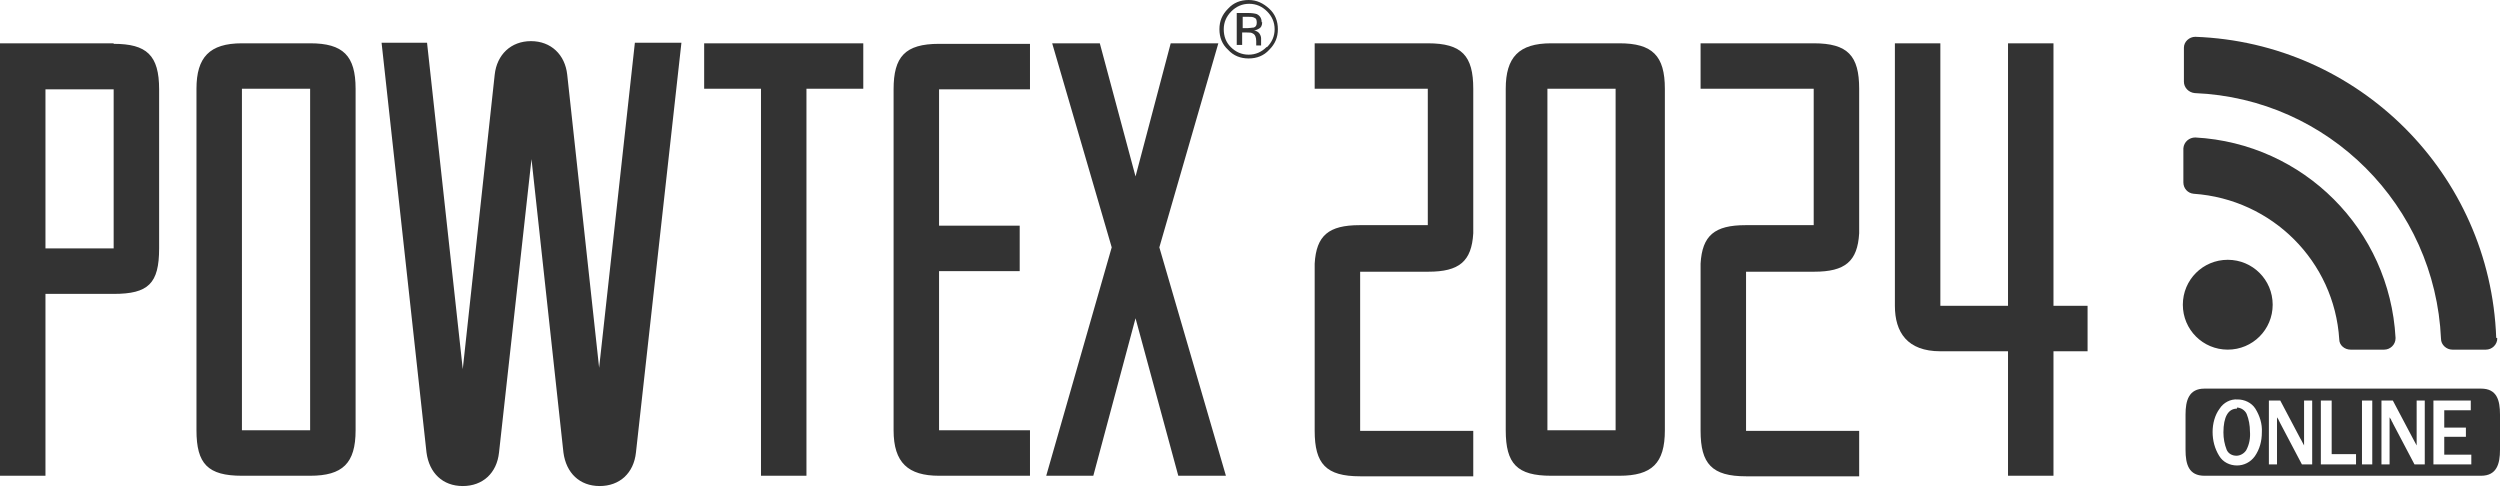
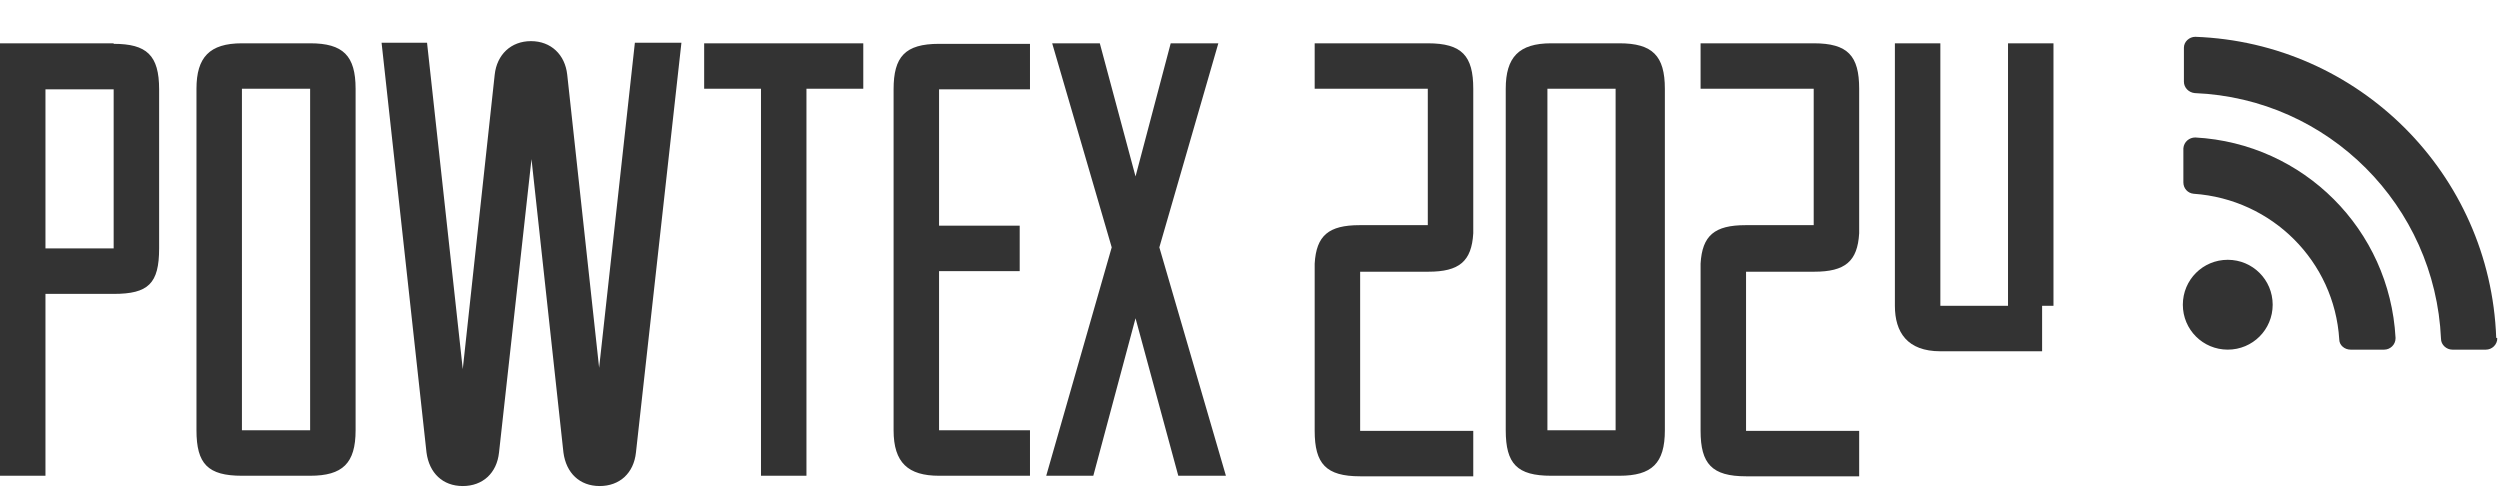
<svg xmlns="http://www.w3.org/2000/svg" id="_グループ_634" data-name="グループ 634" version="1.1" viewBox="0 0 461.9 89.9">
  <defs>
    <style>
      .cls-1 {
        fill: #333;
        stroke-width: 0px;
      }
    </style>
  </defs>
  <line class="cls-1" x1="461.9" y1=".9" x2="461.9" y2="87.9" />
  <g id="_グループ_633" data-name="グループ 633">
-     <path id="_パス_468" data-name="パス 468" class="cls-1" d="M413.3,75.5c-1.6,0-2.5,1.5-2.5,4.4,0,1.1.2,2.2.6,3.2.3.7,1,1.1,1.8,1.1.7,0,1.4-.4,1.8-1,.6-1.1.8-2.3.7-3.5,0-1.1-.2-2.2-.6-3.2-.3-.7-1.1-1.2-1.8-1.2M458.4,71.8h-51.1c-2.9,0-3.5,2.2-3.5,4.8v6.5c0,2.7.6,4.8,3.5,4.8h51.1c2.9,0,3.5-2.2,3.5-4.8v-6.5c0-2.7-.6-4.8-3.5-4.8M416.6,84.3c-.8,1.1-2,1.7-3.3,1.7-1.3,0-2.6-.6-3.3-1.8-.8-1.3-1.2-2.8-1.2-4.4,0-1.5.4-3.1,1.3-4.3.7-1.1,2-1.8,3.3-1.7,1.3,0,2.6.6,3.3,1.7.8,1.3,1.3,2.8,1.2,4.4,0,1.6-.4,3.1-1.3,4.4M427.2,85.8h-1.9l-4-7.6-.3-.6c0-.1-.2-.3-.3-.5v8.7h-1.5v-11.8h2.1l3.7,7c0,0,.3.5.7,1.3v-8.3h1.5v11.8ZM435.4,85.8h-6.6v-11.8h2v9.9h4.5v1.9ZM438.3,85.8h-1.9v-11.8h1.9v11.8ZM448,85.8h-1.9l-4-7.6c0-.1-.2-.3-.3-.6,0-.1-.2-.3-.3-.5v8.7h-1.5v-11.8h2.1l3.7,7,.7,1.3v-8.3h1.5v11.8ZM456.5,85.8h-6.9v-11.8h6.9v1.8h-4.9v3.2h4v1.7h-4v3.3h5v1.8Z" />
    <path id="_パス_469" data-name="パス 469" class="cls-1" d="M419.9,56.3c0,4.6-3.7,8.3-8.3,8.3s-8.3-3.7-8.3-8.3,3.7-8.3,8.3-8.3h0c4.6,0,8.3,3.7,8.3,8.3M442.6,62.4c-1.1-20-17-35.9-37-37-1.1,0-2.1.8-2.2,2h0v6.3c0,1.1.8,2,1.9,2.1,14.5,1,26,12.5,26.9,26.9,0,1.1,1,1.9,2.1,1.9h6.2c1.1,0,2.1-.9,2.1-2.1h0c0-.1,0-.1,0-.1ZM461.2,62.4c-1.1-30.3-25.4-54.5-55.6-55.6-1.1,0-2.1.9-2.1,2,0,0,0,0,0,0h0v6.3c0,1.1.9,2,2,2.1,24.7,1,44.4,20.8,45.5,45.4,0,1.1,1,2,2.1,2h6.2c1.1,0,2.1-.9,2.1-2.1h0c0,0,0,0,0,0Z" />
  </g>
  <g>
    <g>
      <path class="cls-1" d="M21,8H0v79.9h8.4v-33.6h12.6c6.4,0,8.4-1.9,8.4-8.4v-29.4c0-6.3-2.3-8.4-8.4-8.4ZM21,45.9h-12.6v-29.4h12.6v29.4ZM57.3,8h-12.6c-6,0-8.4,2.6-8.4,8.4v63.1c0,6.2,2.1,8.4,8.4,8.4h12.6c6,0,8.4-2.3,8.4-8.4V16.4c0-6.1-2.3-8.4-8.4-8.4ZM57.3,79.5h-12.6V16.4h12.6v63.1ZM214.2,45.7l10.9-37.7h-8.8l-6.5,24.6-6.6-24.6h-8.8l11,37.7-12.1,42.2h8.7l7.8-29.1,7.9,29.1h8.8l-12.3-42.2ZM165.1,16.4v63.1c0,6,2.7,8.4,8.4,8.4h16.8v-8.4h-16.8v-29.4h14.9v-8.4h-14.9v-25.2h16.8v-8.4h-16.8c-6.3,0-8.4,2.4-8.4,8.4ZM110.7,68l-5.9-54.2c-.4-3.7-3-6.2-6.7-6.2s-6.3,2.5-6.7,6.2l-5.9,54.4-6.6-60.3h-8.4l8.3,75.7c.5,3.8,3,6.2,6.7,6.2s6.3-2.4,6.7-6.2l6-54.2,5.9,54.2c.5,3.8,3,6.2,6.7,6.2s6.3-2.4,6.7-6.2l8.4-75.7h-8.6l-6.6,60ZM130.1,16.4h10.5v71.5h8.4V16.4h10.5v-8.4h-29.4v8.4Z" />
      <g>
-         <path class="cls-1" d="M233.1,4.1c0-.7-.3-1.2-.9-1.5-.3-.1-.9-.2-1.6-.2h-2.1v5.9h1v-2.3h.8c.6,0,.9,0,1.2.2.4.2.6.7.6,1.4v.3h0v.5h.9v-1.3c0-.3-.1-.6-.3-.9-.2-.3-.6-.5-1-.6.4,0,.7-.2.9-.3.4-.2.6-.6.6-1.2ZM231.5,5.1c-.2,0-.6.1-1,.1h-.9v-2.1h.9c.6,0,1,0,1.3.2.3.1.4.4.4.9s-.2.8-.6.9Z" />
-         <path class="cls-1" d="M234.5,1.6c-1.1-1-2.3-1.6-3.8-1.6s-2.8.5-3.8,1.6c-1.1,1.1-1.6,2.3-1.6,3.8s.5,2.8,1.6,3.8c1,1.1,2.3,1.6,3.8,1.6s2.8-.5,3.8-1.6c1.1-1.1,1.6-2.3,1.6-3.8s-.5-2.8-1.6-3.8ZM234,8.7c-.9.9-2,1.4-3.3,1.4s-2.4-.5-3.3-1.4c-.9-.9-1.3-2-1.3-3.3s.5-2.4,1.4-3.3c.9-.9,2-1.4,3.3-1.4s2.4.5,3.3,1.4c.9.9,1.4,2,1.4,3.3s-.5,2.4-1.4,3.3Z" />
-       </g>
+         </g>
    </g>
    <g>
      <path class="cls-1" d="M299.2,8h-12.6c-6,0-8.4,2.6-8.4,8.4v63.1c0,6.2,2.1,8.4,8.4,8.4h12.6c6,0,8.4-2.3,8.4-8.4V16.4c0-6.1-2.3-8.4-8.4-8.4ZM298.5,79.5h-12.6V16.4h12.6v63.1ZM251.2,16.5h12.6c0,0-12.6,0-12.6,0h0ZM263.8,8h-20.9v8.4h20.9v25.2h-12.6c-5.7,0-8,1.9-8.3,7.1,0,.4,0,.9,0,1.4v29.5h0c0,6.1,2.1,8.4,8.4,8.4h20.9v-8.4h-20.9v-29.4h12.6c5.7,0,8-1.9,8.3-7.1,0-.4,0-.9,0-1.4h0c0-.8,0-22.7,0-25.3,0-6.1-2.1-8.4-8.4-8.4ZM343.5,16.4c0-6.1-2.1-8.4-8.4-8.4h-20.9v8.4h20.9v25.2h-12.6c-5.7,0-8,1.9-8.3,7.1,0,.4,0,.9,0,1.4v29.5h0c0,6.1,2.1,8.4,8.4,8.4h20.9v-8.4h-20.9v-29.4h12.6c5.7,0,8-1.9,8.3-7.1,0-.4,0-.9,0-1.4h0c0-.8,0-22.7,0-25.3ZM322.4,16.5h12.6c0,0-12.6,0-12.6,0h0Z" />
-       <path class="cls-1" d="M379.4,56.5V8h-8.4v48.5h-12.5s0-48.5,0-48.5h-8.4v48.5c0,4.9,2.3,8.4,8.4,8.4h12.5v23h8.4v-23h6.3v-8.4h0c0,0-6.3,0-6.3,0Z" />
+       <path class="cls-1" d="M379.4,56.5V8h-8.4v48.5h-12.5s0-48.5,0-48.5h-8.4v48.5c0,4.9,2.3,8.4,8.4,8.4h12.5v23v-23h6.3v-8.4h0c0,0-6.3,0-6.3,0Z" />
    </g>
  </g>
</svg>